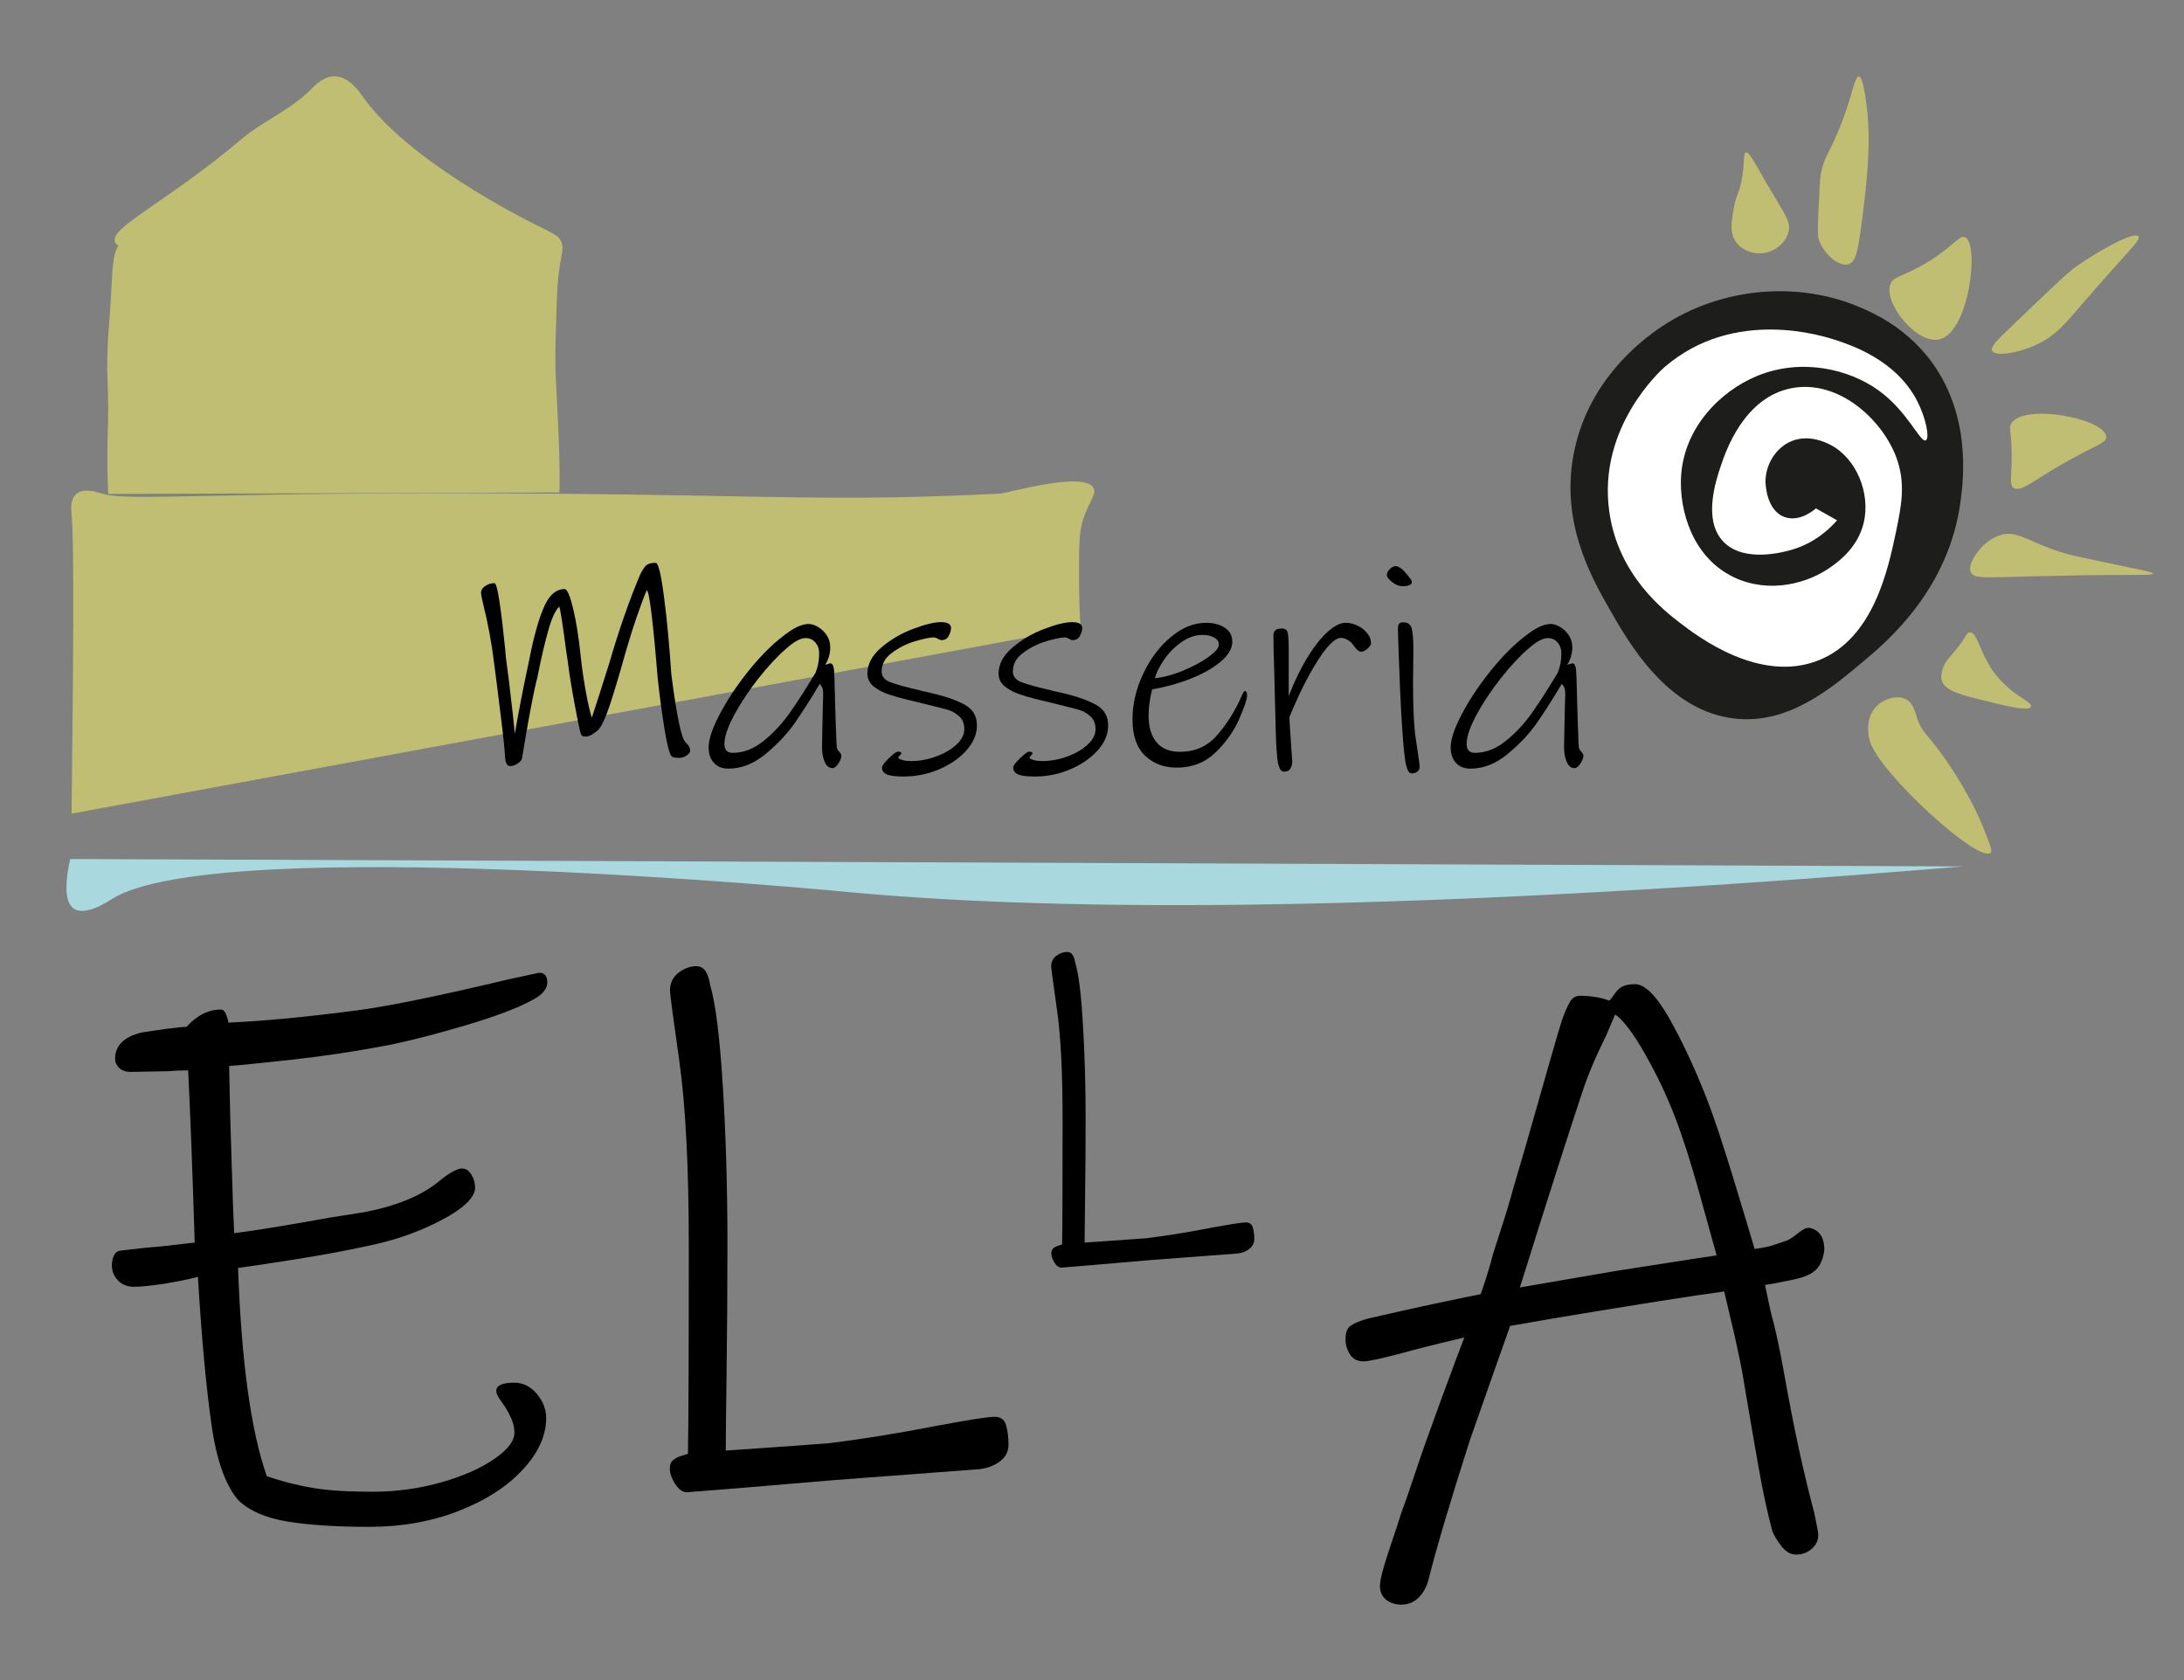
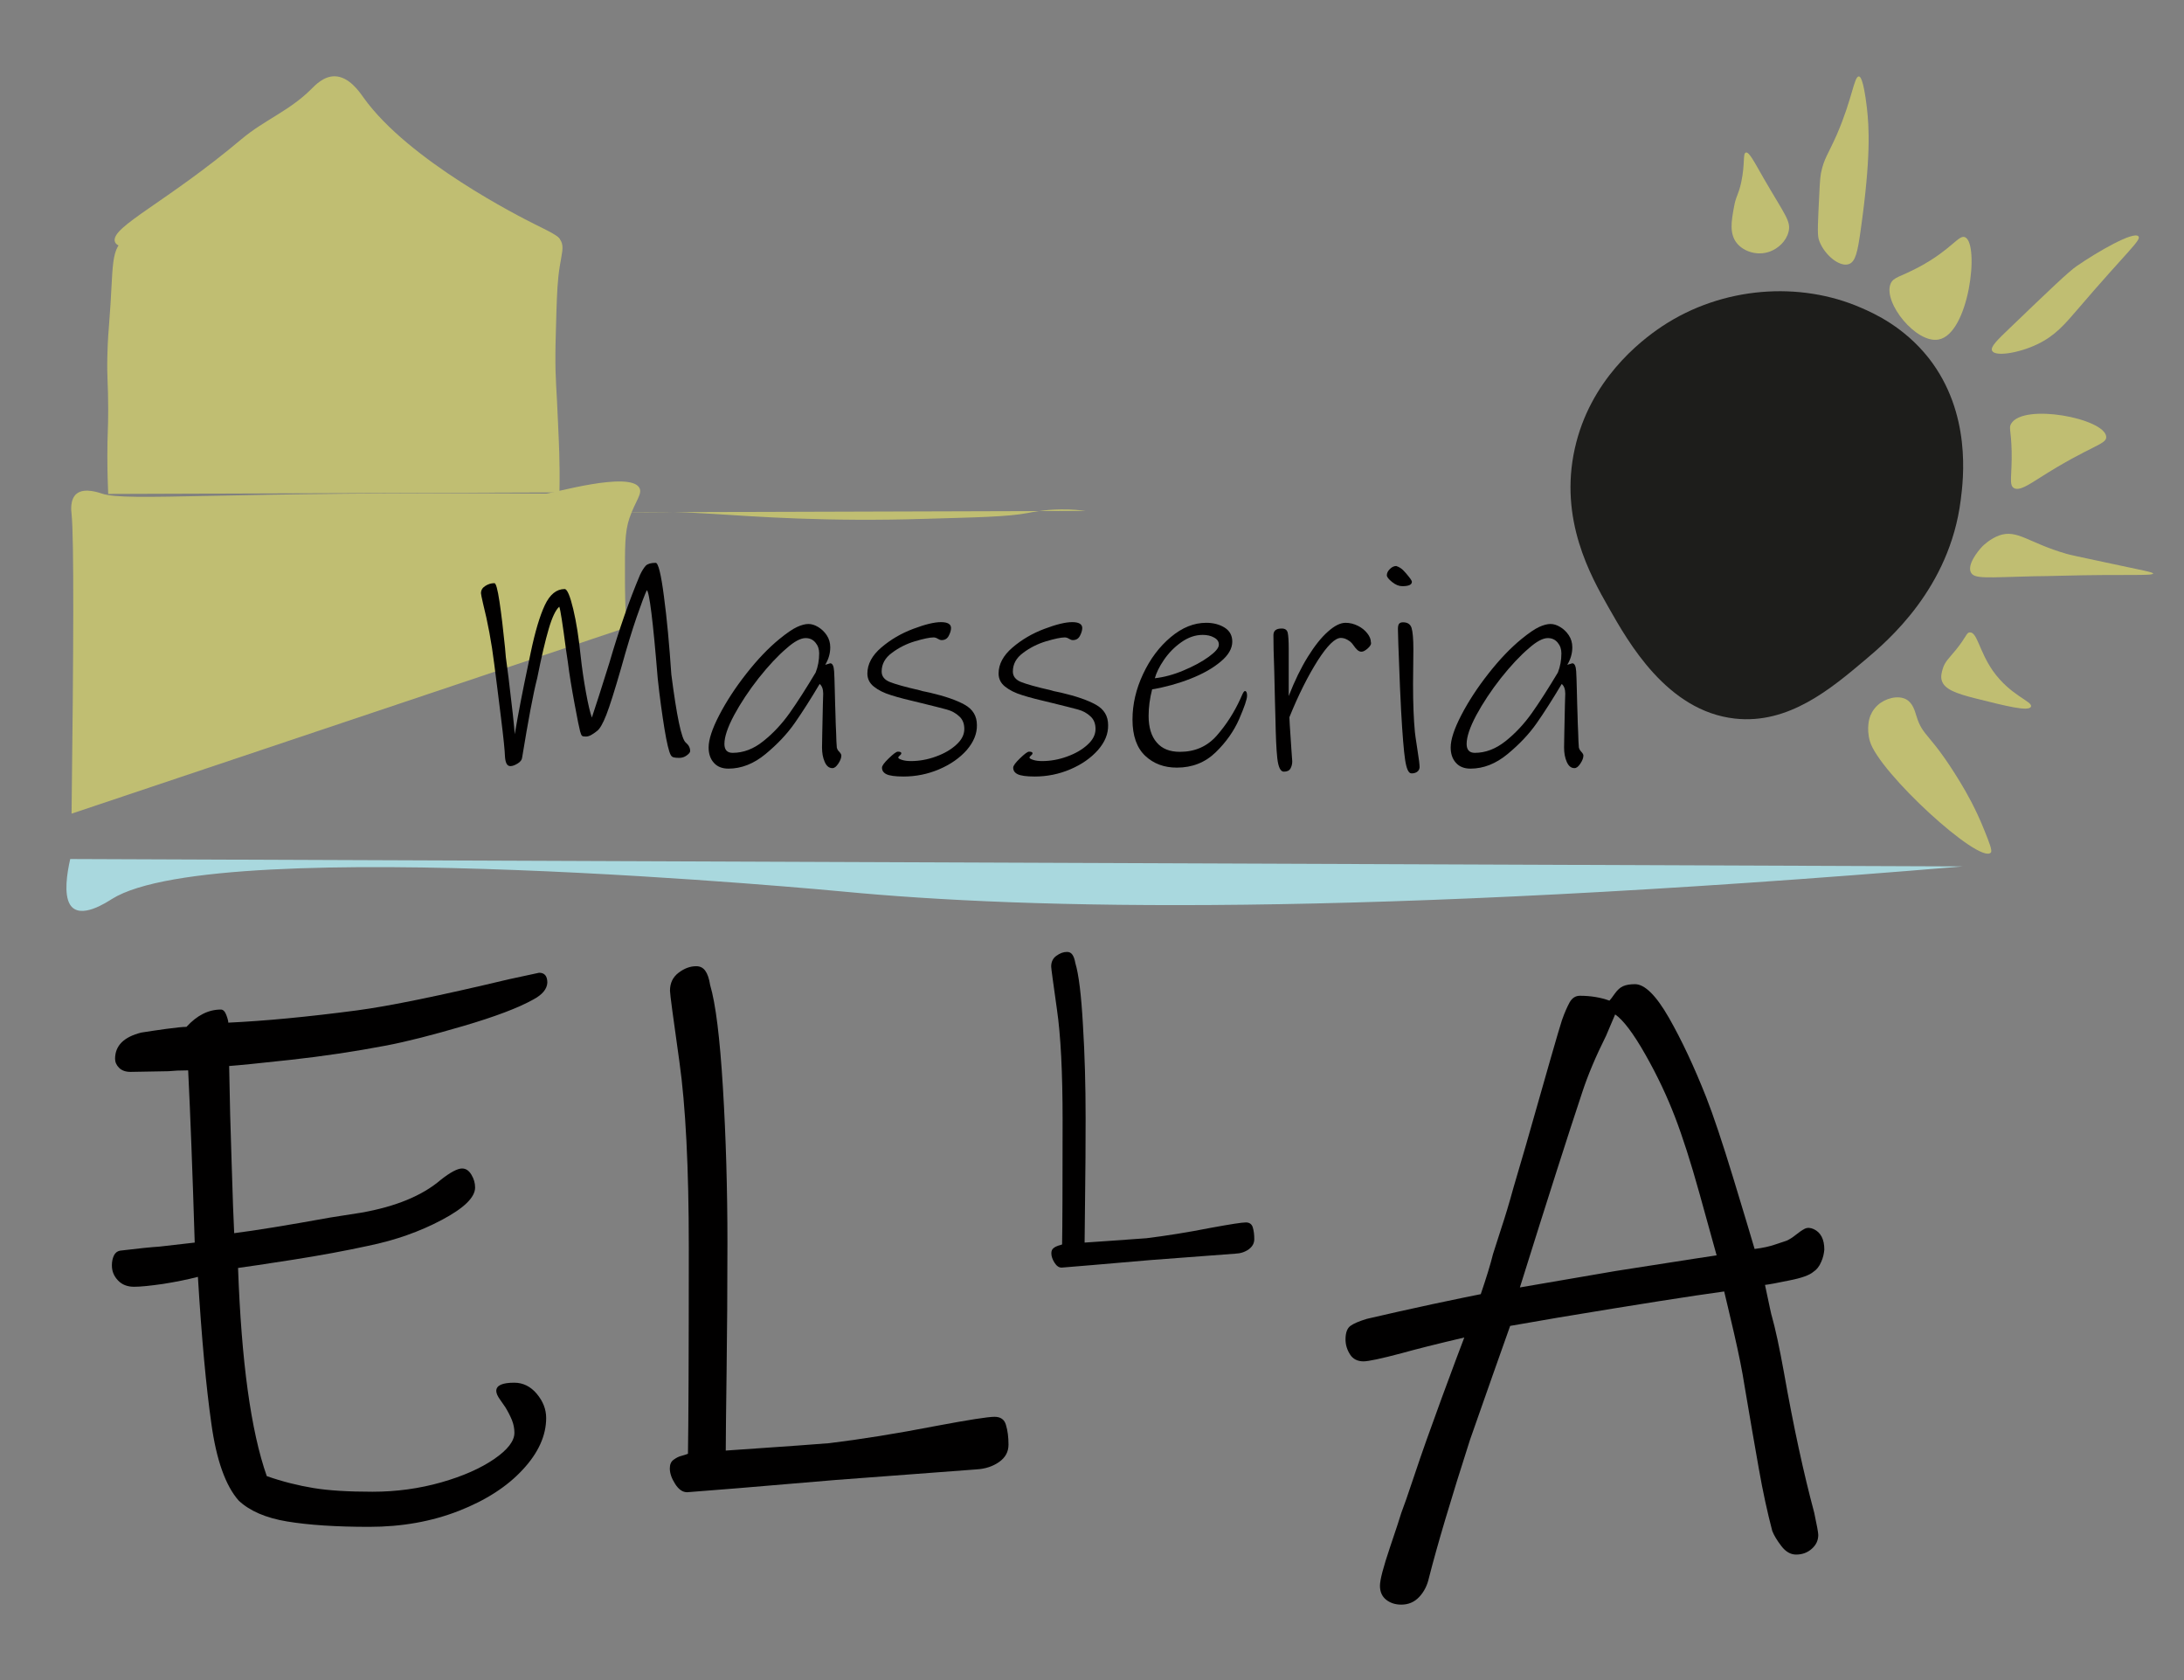
<svg xmlns="http://www.w3.org/2000/svg" version="1.1" id="Livello_1" x="0px" y="0px" viewBox="0 0 130 100" style="enable-background:new 0 0 130 100;" xml:space="preserve">
  <rect x="0" y="0" width="130" height="100" fill="#808080" stroke="none" />
  <style type="text/css">
	.st0{fill:#010000;}
	.st1{fill:#A9D8DE;}
	.st2{fill:#C0BE72;}
	.st3{fill:#1D1D1B;}
	.st4{fill:#FFFFFF;}
</style>
  <g>
    <path class="st0" d="M31.73,59.5c-0.88,0.49-2.25,1.01-4.12,1.56s-3.41,0.94-4.61,1.17c-1.89,0.36-3.78,0.64-5.68,0.85   c-1.9,0.21-3.13,0.33-3.68,0.37c0.03,1.89,0.08,3.83,0.15,5.83c0.06,2,0.11,3.38,0.15,4.12c1.27-0.16,3.17-0.47,5.71-0.93   l1.85-0.29c2.05-0.36,3.63-1.01,4.73-1.95c0.58-0.46,1.01-0.68,1.27-0.68c0.23,0,0.41,0.12,0.56,0.37s0.22,0.5,0.22,0.76   c0,0.59-0.66,1.23-1.98,1.93c-1.32,0.7-2.77,1.21-4.37,1.54c-1.33,0.29-2.83,0.57-4.49,0.83c-1.66,0.26-2.75,0.42-3.27,0.49   c0.2,5.56,0.76,9.69,1.71,12.39c0.94,0.33,1.87,0.56,2.78,0.71c0.91,0.15,2.08,0.22,3.51,0.22c1.43,0,2.8-0.19,4.1-0.56   c1.3-0.37,2.35-0.84,3.15-1.39c0.8-0.55,1.2-1.07,1.2-1.56c0-0.26-0.05-0.51-0.15-0.76c-0.1-0.24-0.23-0.5-0.39-0.76   c-0.07-0.1-0.17-0.25-0.32-0.46s-0.22-0.38-0.22-0.51c0-0.33,0.36-0.49,1.07-0.49c0.52,0,0.97,0.22,1.34,0.66s0.56,0.92,0.56,1.44   c0,1.04-0.46,2.07-1.39,3.07c-0.93,1.01-2.2,1.83-3.81,2.46c-1.61,0.63-3.39,0.95-5.34,0.95c-1.98,0-3.61-0.11-4.88-0.32   c-1.27-0.21-2.23-0.63-2.88-1.24c-0.78-0.88-1.33-2.41-1.63-4.59c-0.31-2.18-0.58-5.09-0.8-8.73c-0.62,0.16-1.31,0.3-2.07,0.42   c-0.76,0.11-1.34,0.17-1.73,0.17c-0.39,0-0.71-0.12-0.95-0.37s-0.37-0.54-0.37-0.9c0-0.23,0.04-0.42,0.12-0.59   c0.08-0.16,0.2-0.26,0.37-0.29c1.07-0.13,1.85-0.21,2.34-0.24l2.1-0.24c-0.13-4.2-0.26-7.61-0.39-10.25   c-0.49,0-0.88,0.02-1.17,0.05L7.77,63.8c-0.29,0-0.52-0.08-0.68-0.24s-0.24-0.34-0.24-0.54c0-0.78,0.52-1.3,1.56-1.56   c0.39-0.06,0.89-0.14,1.49-0.22c0.6-0.08,1-0.12,1.2-0.12c0.62-0.68,1.3-1.03,2.05-1.03c0.13,0,0.24,0.11,0.32,0.32   c0.08,0.21,0.12,0.37,0.12,0.46c2.15-0.1,4.7-0.34,7.66-0.73c1.95-0.26,4.96-0.88,9.03-1.85l1.81-0.39c0.33,0,0.49,0.2,0.49,0.59   C32.56,58.87,32.28,59.21,31.73,59.5z" />
    <path class="st0" d="M59.47,87.02c-0.37,0.26-0.82,0.41-1.34,0.44l-8.39,0.63l-5.81,0.49l-3.03,0.24c-0.26,0-0.5-0.16-0.71-0.49   c-0.21-0.33-0.32-0.63-0.32-0.93c0-0.23,0.07-0.4,0.22-0.51c0.15-0.11,0.31-0.2,0.49-0.24c0.18-0.05,0.3-0.09,0.37-0.12   C40.98,84.78,41,80.68,41,74.24c0-4.75-0.19-8.43-0.56-11.05c-0.37-2.62-0.56-4.03-0.56-4.22c0-0.46,0.17-0.81,0.51-1.07   c0.34-0.26,0.69-0.39,1.05-0.39c0.23,0,0.41,0.09,0.54,0.27c0.13,0.18,0.23,0.46,0.29,0.85c0.33,1.11,0.58,3.14,0.76,6.1   c0.18,2.96,0.27,6.05,0.27,9.27c0,2.73-0.02,5.27-0.05,7.61c-0.03,2.34-0.05,3.92-0.05,4.73c0.42-0.03,1.24-0.09,2.44-0.17   c1.2-0.08,2.44-0.17,3.71-0.27c1.89-0.23,4.02-0.57,6.39-1.03c1.92-0.36,3.07-0.54,3.46-0.54c0.36,0,0.59,0.16,0.68,0.49   c0.1,0.33,0.15,0.72,0.15,1.17C60.03,86.42,59.84,86.76,59.47,87.02z" />
    <path class="st0" d="M108.4,75.12c-0.11,0.26-0.27,0.46-0.46,0.58c-0.23,0.2-0.7,0.37-1.42,0.51c-0.72,0.15-1.2,0.24-1.46,0.27   c0.26,1.24,0.39,1.84,0.39,1.8c0.23,0.81,0.47,1.94,0.73,3.37c0.58,3.29,1.19,6.08,1.81,8.39c0.16,0.75,0.24,1.19,0.24,1.32   c0,0.33-0.13,0.6-0.39,0.83c-0.26,0.23-0.57,0.34-0.93,0.34c-0.33,0-0.62-0.17-0.88-0.51c-0.26-0.34-0.44-0.64-0.54-0.9   c-0.29-1.11-0.56-2.34-0.8-3.71s-0.53-3.01-0.85-4.93c-0.13-0.85-0.34-1.89-0.63-3.15s-0.49-2.07-0.58-2.46   c-1.92,0.26-5.22,0.78-9.91,1.56l-2.83,0.49l-1.02,2.88l-1.37,3.9c-1.14,3.55-1.95,6.28-2.44,8.2c-0.1,0.46-0.29,0.84-0.58,1.15   c-0.29,0.31-0.65,0.46-1.07,0.46c-0.36,0-0.66-0.1-0.9-0.29c-0.24-0.19-0.37-0.47-0.37-0.83c0-0.36,0.2-1.11,0.59-2.27   c0.39-1.16,0.62-1.85,0.68-2.07c0.13-0.33,0.39-1.07,0.78-2.24c0.42-1.27,0.97-2.81,1.63-4.61c0.67-1.81,1.11-3,1.34-3.59   c-1.66,0.39-2.89,0.7-3.71,0.93c-1.24,0.33-2,0.49-2.29,0.49c-0.36,0-0.63-0.14-0.8-0.41c-0.18-0.28-0.27-0.58-0.27-0.9   c0-0.39,0.1-0.66,0.29-0.8s0.52-0.28,0.98-0.42c1.24-0.29,2.54-0.58,3.93-0.88c1.38-0.29,2.33-0.49,2.85-0.59   c0.32-0.94,0.57-1.74,0.73-2.39c0.13-0.42,0.3-0.95,0.51-1.59c0.21-0.63,0.45-1.42,0.71-2.37l0.73-2.49   c1.24-4.36,1.95-6.85,2.15-7.46c0.16-0.46,0.32-0.81,0.46-1.07c0.15-0.26,0.35-0.39,0.61-0.39c0.65,0,1.24,0.1,1.76,0.29   c0.06-0.07,0.17-0.2,0.32-0.42c0.15-0.21,0.31-0.36,0.49-0.44c0.18-0.08,0.42-0.12,0.71-0.12c0.58,0,1.26,0.67,2.02,2   c0.76,1.33,1.5,2.91,2.22,4.73c0.42,1.07,0.96,2.68,1.61,4.81c0.65,2.13,1.07,3.54,1.27,4.22c0.49-0.06,0.9-0.15,1.24-0.27   c0.34-0.11,0.56-0.19,0.66-0.22c0.16-0.07,0.34-0.18,0.54-0.34c0.2-0.16,0.37-0.28,0.54-0.37c0.16-0.08,0.34-0.07,0.54,0.02   c0.42,0.2,0.63,0.6,0.63,1.22C108.57,74.61,108.52,74.86,108.4,75.12z M101.16,71.04c-0.52-1.87-1.01-3.39-1.46-4.56   c-0.46-1.2-1.04-2.44-1.76-3.71c-0.72-1.27-1.32-2.06-1.8-2.39l-0.54,1.27c-0.62,1.24-1.09,2.36-1.42,3.37   c-0.78,2.34-2.02,6.21-3.71,11.61l5.71-0.98l4.68-0.73l1.32-0.2C102.02,74.14,101.68,72.92,101.16,71.04z" />
  </g>
  <path class="st1" d="M4.18,51.13C3.98,52,3.8,53.22,4.16,53.83c0.58,0.97,2.24-0.16,2.5-0.32c6.36-3.99,43.45-0.45,43.45-0.45  c11.16,1.07,30.6,1.53,66.73-1.49" />
-   <path class="st2" d="M4.26,48.43c0.12-9.62,0.15-16.46,0-17.83c-0.02-0.19-0.11-0.89,0.31-1.22c0.47-0.37,1.34-0.05,1.5,0  c1.51,0.5,7.29-0.15,26.44,0c13.75,0.11,17.22,0.49,27.03,0c0.39-0.02,5-1.36,5.55-0.34c0.19,0.35-0.23,0.76-0.59,1.79  c-0.29,0.85-0.27,1.76-0.27,3.51c0,0.76,0.01,1.79,0.09,3.01" />
+   <path class="st2" d="M4.26,48.43c0.12-9.62,0.15-16.46,0-17.83c-0.02-0.19-0.11-0.89,0.31-1.22c0.47-0.37,1.34-0.05,1.5,0  c1.51,0.5,7.29-0.15,26.44,0c0.39-0.02,5-1.36,5.55-0.34c0.19,0.35-0.23,0.76-0.59,1.79  c-0.29,0.85-0.27,1.76-0.27,3.51c0,0.76,0.01,1.79,0.09,3.01" />
  <path class="st2" d="M4.26,30.59c6.7,0.02,12.15,0.01,15.81,0c19.21-0.05,18.59-0.24,22.42,0c2.4,0.15,6.68,0.48,12.63,0.29  c2.97-0.09,4.84-0.11,6.08-0.35c0.21-0.04,0.95-0.2,1.95-0.21c0.64-0.01,1.16,0.05,1.48,0.09" />
  <path class="st2" d="M6.44,29.4c-0.02-0.51-0.05-1.3-0.05-2.27c0-1.35,0.05-1.48,0.05-2.77c0-1.57-0.08-1.8-0.05-3.16  c0.02-0.93,0.08-1.62,0.1-1.86c0.3-3.63,0.01-4.57,1.11-5.24c0.6-0.37,1.58-0.63,2.02-0.74c1.61-0.43,1.56-0.35,1.83-0.35  c0,0,0.07,0,0.13-0.01c5.74-0.5,11.53,0.48,17.26-0.21c0,0,1.7-0.2,4.26,1.25c0.08,0.05,0.21,0.13,0.3,0.32  c0.17,0.35,0.04,0.74-0.08,1.48c-0.14,0.89-0.16,1.6-0.2,2.71c-0.01,0.41-0.01,0.46-0.04,1.47c-0.01,0.43-0.02,0.67-0.02,1.05  c-0.01,1.58,0.07,1.93,0.16,4.2c0.04,0.93,0.12,2.28,0.08,4.04" />
-   <path class="st2" d="M19.45,30.77" />
  <path class="st2" d="M10.21,14.58c-1.77,0.17-3.27,0.34-3.38-0.23c-0.18-0.87,3.09-2.32,7.56-6.08c1.32-1.11,2.86-1.69,4.12-2.95  c0.26-0.26,0.76-0.79,1.42-0.78c0.85,0.02,1.46,0.92,1.71,1.27c2.68,3.76,9.36,7.12,10.18,7.53c0.65,0.33,1.55,0.73,1.51,0.96  c-0.05,0.37-2.62-0.07-3.16-0.16C24.21,13.2,16.49,13.99,10.21,14.58z" />
  <path class="st3" d="M110.78,18.32c-3.64-1.59-8.25-1.28-11.84,1.1c-1.37,0.91-4.3,3.23-5.2,7.27c-0.95,4.24,0.95,7.6,2,9.45  c1.19,2.1,3.49,6.18,7.52,6.63c3.21,0.36,5.74-1.79,7.77-3.5c1.34-1.13,5.02-4.25,5.68-9.51c0.16-1.24,0.65-5.17-1.9-8.44  C113.34,19.46,111.57,18.66,110.78,18.32z" />
-   <path class="st4" d="M108.09,30.26c-0.05,0.04-0.9,0.82-1.82,0.53c-1.15-0.37-1.18-2.03-1.18-2.13c0-0.97,0.58-2,1.54-2.4  c1.05-0.43,2.05,0.08,2.31,0.21c1.56,0.8,2.42,2.89,1.99,4.67c-0.35,1.42-1.41,2.21-1.84,2.53c-1.45,1.08-3.77,1.68-5.86,0.7  c-2.52-1.19-3.27-4.03-3.17-5.96c0.15-2.95,2.34-5.12,4.5-6.02c2.66-1.11,5.5-0.41,7.22,0.82c1.77,1.25,2.52,3.16,2.85,3  c0.25-0.13,0-1.35-0.51-2.34c-1.25-2.44-3.93-3.32-4.79-3.61c-0.76-0.25-6.08-2-10.25,1.59c-0.17,0.15-4,3.56-3.29,8.6  c0.53,3.81,3.29,5.92,4.23,6.64c0.99,0.76,4.72,3.62,8.24,2.21c3.27-1.31,4.13-5.43,4.6-7.66c0.31-1.5,0.6-2.88,0-4.46  c-0.87-2.26-3.44-4.59-6.19-4.08c-2.86,0.53-3.95,3.77-4.23,4.6c-0.3,0.89-1.1,3.26,0.15,4.55c1.25,1.29,3.67,0.58,4.04,0.48  c1.42-0.41,2.31-1.29,2.72-1.76" />
  <path class="st2" d="M112.53,16.9c0.17-0.42,0.57-0.4,1.72-1.02c1.93-1.04,2.34-1.93,2.72-1.76c0.87,0.4,0.24,5.76-1.58,6.09  C114.06,20.46,112.09,18.02,112.53,16.9z" />
  <path class="st2" d="M127.29,14.07c-0.27-0.34-2.45,0.92-3.68,1.77c-0.47,0.32-1.63,1.43-3.92,3.63c-0.82,0.78-1.23,1.18-1.11,1.41  c0.18,0.36,1.59,0.14,2.69-0.39c1.07-0.51,1.65-1.21,2.39-2.07C126.62,14.96,127.47,14.29,127.29,14.07z" />
  <path class="st2" d="M119.71,25.22c0.73-1.24,5.56-0.32,5.66,0.77c0.04,0.48-0.88,0.49-3.96,2.45c-0.65,0.41-1.23,0.81-1.55,0.6  c-0.29-0.2-0.09-0.73-0.12-2.2C119.71,25.6,119.56,25.47,119.71,25.22z" />
  <path class="st2" d="M119,31.87c-0.55,0.2-0.97,0.62-0.99,0.64c-0.31,0.32-0.93,1.12-0.69,1.57c0.21,0.39,0.93,0.29,3.73,0.22  c0.54-0.01,1.07-0.01,1.61-0.03c3.75-0.1,5.48,0.02,5.5-0.13c0.01-0.08-0.51-0.17-2.86-0.67c-1.45-0.31-2.17-0.46-2.31-0.51  C120.74,32.31,120.08,31.49,119,31.87z" />
  <path class="st2" d="M117.25,37.64c-0.2,0.01-0.18,0.23-0.81,1.02c-0.44,0.54-0.68,0.72-0.81,1.18c-0.05,0.18-0.12,0.42-0.05,0.66  c0.15,0.53,0.87,0.78,1.97,1.06c1.87,0.47,3.22,0.81,3.34,0.5c0.12-0.31-1.22-0.64-2.28-2.15C117.8,38.73,117.69,37.62,117.25,37.64  z" />
  <path class="st2" d="M113.47,41.63c-0.49-0.27-1.25-0.07-1.7,0.34c-0.32,0.29-0.44,0.62-0.48,0.75c0,0-0.21,0.61,0.01,1.39  c0.52,1.85,6.52,7.35,7.2,6.64c0.1-0.11-0.06-0.53-0.4-1.37c-0.51-1.27-1.05-2.21-1.42-2.82c-1.81-2.98-2.22-2.67-2.61-3.95  C113.98,42.33,113.87,41.86,113.47,41.63z" />
  <path class="st2" d="M110.65,4.55c-0.29-0.02-0.38,1.3-1.31,3.45c-0.53,1.21-0.77,1.42-0.95,2.31c-0.06,0.31-0.09,0.97-0.15,2.29  c-0.06,1.32-0.04,1.52,0.07,1.79c0.32,0.81,1.2,1.52,1.74,1.33c0.4-0.14,0.52-0.73,0.7-1.99c0.62-4.38,0.51-6.14,0.37-7.35  C110.91,4.62,110.71,4.55,110.65,4.55z" />
  <path class="st2" d="M103.92,9.08c-0.19,0.06-0.04,0.64-0.27,1.74c-0.17,0.81-0.32,0.82-0.44,1.52c-0.15,0.82-0.28,1.56,0.17,2.13  c0.43,0.53,1.25,0.76,1.95,0.51c0.51-0.18,0.99-0.62,1.13-1.18c0.16-0.63-0.2-0.98-1.47-3.17C104.38,9.56,104.11,9.03,103.92,9.08z" />
  <g>
    <path class="st0" d="M40.88,44.96c-0.13,0.1-0.28,0.15-0.45,0.15c-0.14,0-0.25-0.01-0.33-0.03s-0.14-0.07-0.18-0.15   c-0.1-0.18-0.23-0.7-0.37-1.56c-0.14-0.87-0.28-1.86-0.4-2.99c-0.28-3.43-0.5-5.18-0.65-5.25c-0.13,0.28-0.33,0.81-0.6,1.59   s-0.58,1.79-0.93,3.05c-0.39,1.35-0.68,2.27-0.88,2.78c-0.2,0.51-0.38,0.82-0.53,0.94c-0.09,0.08-0.21,0.16-0.34,0.24   s-0.25,0.11-0.34,0.11c-0.12,0-0.19-0.01-0.23-0.04s-0.08-0.12-0.12-0.27c-0.05-0.18-0.16-0.72-0.33-1.64s-0.31-1.75-0.4-2.49   l-0.11-0.74c-0.2-1.52-0.33-2.37-0.4-2.55c-0.22,0.2-0.43,0.64-0.63,1.33c-0.2,0.68-0.43,1.65-0.68,2.91   c-0.25,0.97-0.54,2.55-0.9,4.74c-0.01,0.13-0.1,0.25-0.26,0.35s-0.31,0.16-0.44,0.16c-0.19,0-0.29-0.18-0.32-0.54   c-0.01-0.36-0.09-1.15-0.24-2.35c-0.15-1.21-0.28-2.27-0.4-3.18c-0.16-1.3-0.39-2.51-0.67-3.62c-0.08-0.35-0.12-0.55-0.12-0.6   c0-0.18,0.08-0.32,0.25-0.43c0.17-0.11,0.35-0.17,0.55-0.17c0.09,0,0.19,0.36,0.3,1.09s0.22,1.64,0.33,2.74l0.05,0.58   c0.05,0.39,0.1,0.79,0.16,1.21c0.22,1.79,0.34,2.92,0.37,3.37c0.23-1.36,0.5-2.72,0.79-4.09l0.16-0.77   c0.26-1.24,0.54-2.18,0.84-2.82s0.7-0.96,1.18-0.96c0.15,0,0.32,0.4,0.51,1.19c0.19,0.79,0.33,1.71,0.44,2.77   c0.08,0.75,0.19,1.48,0.32,2.2s0.25,1.21,0.35,1.49c0.07-0.2,0.21-0.64,0.43-1.32c0.22-0.68,0.42-1.32,0.61-1.93   c0.57-1.96,1.18-3.71,1.83-5.25c0.12-0.25,0.23-0.42,0.34-0.54c0.11-0.11,0.31-0.17,0.59-0.17c0.15,0,0.32,0.67,0.49,2   c0.18,1.33,0.32,2.88,0.44,4.64c0.32,2.48,0.6,3.84,0.86,4.06c0.18,0.15,0.26,0.32,0.26,0.49C41.09,44.77,41.02,44.86,40.88,44.96z   " />
    <path class="st0" d="M49.96,44.75c0.08,0.09,0.12,0.16,0.12,0.22c0,0.14-0.06,0.3-0.18,0.48c-0.12,0.18-0.23,0.27-0.35,0.27   c-0.2,0-0.35-0.12-0.46-0.37c-0.11-0.25-0.16-0.53-0.16-0.86c0-0.28,0.02-1.12,0.05-2.53l0.02-0.67c0-0.27-0.07-0.46-0.21-0.58   c-0.53,0.89-1.02,1.66-1.48,2.32c-0.46,0.66-1.04,1.27-1.74,1.85s-1.44,0.87-2.21,0.87c-0.38,0-0.67-0.12-0.87-0.35   c-0.21-0.23-0.31-0.54-0.31-0.91c0-0.47,0.21-1.11,0.63-1.92s0.96-1.64,1.62-2.48c0.66-0.84,1.31-1.52,1.97-2.06   c0.43-0.35,0.78-0.59,1.04-0.71c0.26-0.12,0.49-0.18,0.68-0.18c0.19,0,0.38,0.06,0.58,0.18c0.2,0.12,0.37,0.28,0.51,0.49   s0.21,0.45,0.21,0.72c0,0.36-0.1,0.71-0.3,1.04l0.3-0.09c0.13,0,0.21,0.16,0.23,0.47c0.01,0.19,0.03,0.57,0.04,1.14   s0.03,1.05,0.04,1.42c0.01,0.39,0.02,0.76,0.04,1.12c0.01,0.36,0.02,0.65,0.04,0.86C49.83,44.58,49.87,44.67,49.96,44.75z    M45.44,44.11c0.59-0.47,1.11-1.03,1.57-1.68c0.46-0.65,0.97-1.45,1.54-2.4c0.14-0.35,0.21-0.73,0.21-1.14   c0-0.25-0.07-0.46-0.22-0.64c-0.15-0.18-0.34-0.27-0.59-0.27c-0.29,0-0.67,0.2-1.12,0.6c-0.53,0.45-1.08,1.04-1.67,1.78   c-0.58,0.74-1.07,1.48-1.46,2.2c-0.39,0.73-0.58,1.3-0.58,1.72c0,0.35,0.16,0.53,0.49,0.53C44.25,44.81,44.86,44.58,45.44,44.11z" />
    <path class="st0" d="M57.54,44.65c-0.42,0.47-0.96,0.85-1.64,1.14c-0.68,0.29-1.39,0.43-2.12,0.43c-0.5,0-0.84-0.05-1.02-0.14   c-0.18-0.09-0.26-0.22-0.26-0.39c0-0.11,0.13-0.29,0.4-0.55c0.27-0.26,0.45-0.4,0.54-0.4c0.14,0,0.21,0.03,0.21,0.09   c0,0.05-0.03,0.09-0.09,0.14s-0.09,0.09-0.09,0.12c0,0.05,0.07,0.09,0.22,0.14s0.33,0.07,0.54,0.07c0.49,0,0.99-0.09,1.48-0.27   c0.5-0.18,0.91-0.42,1.22-0.71c0.32-0.29,0.47-0.6,0.47-0.93c0-0.32-0.1-0.57-0.3-0.75c-0.2-0.19-0.45-0.33-0.75-0.41   s-0.8-0.21-1.5-0.38c-0.77-0.18-1.37-0.33-1.8-0.47c-0.43-0.13-0.77-0.3-1.03-0.51c-0.26-0.2-0.39-0.47-0.39-0.78   c0-0.56,0.28-1.08,0.83-1.55c0.55-0.47,1.18-0.84,1.9-1.11c0.71-0.27,1.26-0.4,1.65-0.4c0.4,0,0.6,0.12,0.6,0.35   c0,0.14-0.05,0.3-0.14,0.47c-0.09,0.17-0.23,0.25-0.42,0.25c-0.07,0-0.15-0.03-0.23-0.08s-0.16-0.08-0.25-0.08   c-0.23,0-0.6,0.08-1.11,0.23c-0.5,0.15-0.96,0.38-1.37,0.69c-0.41,0.3-0.61,0.67-0.61,1.11c0,0.28,0.16,0.49,0.48,0.62   c0.32,0.13,0.92,0.3,1.8,0.5c0.11,0.04,0.21,0.06,0.32,0.08s0.2,0.04,0.28,0.06c0.9,0.21,1.59,0.45,2.07,0.72s0.72,0.67,0.72,1.21   C58.16,43.68,57.95,44.17,57.54,44.65z" />
    <path class="st0" d="M65.35,44.65c-0.42,0.47-0.96,0.85-1.64,1.14c-0.68,0.29-1.39,0.43-2.12,0.43c-0.5,0-0.84-0.05-1.02-0.14   c-0.18-0.09-0.26-0.22-0.26-0.39c0-0.11,0.13-0.29,0.4-0.55c0.27-0.26,0.45-0.4,0.54-0.4c0.14,0,0.21,0.03,0.21,0.09   c0,0.05-0.03,0.09-0.09,0.14s-0.09,0.09-0.09,0.12c0,0.05,0.07,0.09,0.22,0.14s0.33,0.07,0.54,0.07c0.49,0,0.99-0.09,1.48-0.27   c0.5-0.18,0.91-0.42,1.22-0.71c0.32-0.29,0.47-0.6,0.47-0.93c0-0.32-0.1-0.57-0.3-0.75c-0.2-0.19-0.45-0.33-0.75-0.41   s-0.8-0.21-1.5-0.38c-0.77-0.18-1.37-0.33-1.8-0.47c-0.43-0.13-0.77-0.3-1.03-0.51c-0.26-0.2-0.39-0.47-0.39-0.78   c0-0.56,0.28-1.08,0.83-1.55c0.55-0.47,1.18-0.84,1.9-1.11c0.71-0.27,1.26-0.4,1.65-0.4c0.4,0,0.6,0.12,0.6,0.35   c0,0.14-0.05,0.3-0.14,0.47c-0.09,0.17-0.23,0.25-0.42,0.25c-0.07,0-0.15-0.03-0.23-0.08s-0.16-0.08-0.25-0.08   c-0.23,0-0.6,0.08-1.11,0.23c-0.5,0.15-0.96,0.38-1.37,0.69c-0.41,0.3-0.61,0.67-0.61,1.11c0,0.28,0.16,0.49,0.48,0.62   c0.32,0.13,0.92,0.3,1.8,0.5c0.11,0.04,0.21,0.06,0.32,0.08s0.2,0.04,0.28,0.06c0.9,0.21,1.59,0.45,2.07,0.72s0.72,0.67,0.72,1.21   C65.97,43.68,65.77,44.17,65.35,44.65z" />
    <path class="st0" d="M74.23,41.41c0,0.21-0.16,0.67-0.47,1.39c-0.31,0.71-0.78,1.38-1.4,1.98c-0.63,0.61-1.4,0.91-2.31,0.91   c-0.75,0-1.38-0.23-1.88-0.7c-0.5-0.47-0.76-1.19-0.76-2.16c0-0.91,0.21-1.82,0.63-2.71c0.42-0.9,0.97-1.63,1.65-2.2   c0.68-0.57,1.38-0.85,2.11-0.85c0.43,0,0.8,0.1,1.1,0.29c0.3,0.19,0.45,0.47,0.45,0.83c0,0.41-0.23,0.81-0.69,1.19   c-0.46,0.39-1.06,0.73-1.8,1.02c-0.74,0.29-1.5,0.5-2.28,0.63c-0.14,0.54-0.21,1.07-0.21,1.58c0,0.68,0.16,1.21,0.48,1.58   c0.32,0.38,0.78,0.56,1.38,0.56c0.9,0,1.63-0.32,2.2-0.97c0.56-0.64,1.03-1.37,1.4-2.18c0.02-0.05,0.06-0.14,0.12-0.27   s0.11-0.2,0.16-0.2C74.19,41.14,74.23,41.23,74.23,41.41z M72.27,37.95c-0.19-0.11-0.42-0.16-0.68-0.16   c-0.45,0-0.87,0.15-1.28,0.44c-0.41,0.29-0.75,0.64-1.03,1.05s-0.45,0.77-0.54,1.09c0.54-0.06,1.11-0.21,1.7-0.46   c0.6-0.25,1.1-0.52,1.5-0.81c0.4-0.29,0.61-0.53,0.61-0.72C72.56,38.2,72.46,38.05,72.27,37.95z" />
    <path class="st0" d="M81.42,38.59c-0.15,0.13-0.27,0.2-0.38,0.2c-0.08,0-0.16-0.03-0.24-0.1s-0.16-0.17-0.25-0.3   c-0.08-0.12-0.19-0.22-0.33-0.3c-0.13-0.08-0.27-0.12-0.41-0.12c-0.34,0-0.8,0.45-1.37,1.34c-0.57,0.9-1.14,2.02-1.69,3.38   c0.01,0.27,0.03,0.61,0.06,1.02c0.03,0.41,0.05,0.71,0.06,0.91l0.05,0.7c0,0.16-0.04,0.31-0.11,0.43s-0.2,0.18-0.39,0.18   c-0.2,0-0.33-0.27-0.39-0.8s-0.09-1.31-0.11-2.33c-0.01-0.26-0.02-0.63-0.03-1.11c-0.01-0.48-0.02-1.05-0.04-1.72   c-0.04-1.01-0.05-1.73-0.05-2.16c0-0.27,0.16-0.4,0.49-0.4c0.2,0,0.32,0.08,0.36,0.25c0.04,0.17,0.06,0.5,0.06,0.98v2.79   c0.35-0.9,0.73-1.68,1.14-2.34c0.41-0.66,0.81-1.16,1.2-1.5c0.39-0.35,0.74-0.52,1.04-0.52c0.26,0,0.5,0.06,0.74,0.18   s0.42,0.27,0.56,0.45c0.14,0.18,0.21,0.35,0.21,0.52C81.64,38.33,81.57,38.45,81.42,38.59z" />
    <path class="st0" d="M83.47,34.89c-0.2,0-0.4-0.08-0.61-0.25s-0.31-0.3-0.31-0.4c0-0.13,0.06-0.25,0.18-0.37   c0.12-0.12,0.25-0.18,0.38-0.18c0.18,0.06,0.32,0.15,0.44,0.28c0.09,0.09,0.2,0.22,0.32,0.37c0.12,0.15,0.17,0.25,0.17,0.28   C84.05,34.8,83.86,34.89,83.47,34.89z M84.34,45.95c-0.1,0.06-0.21,0.09-0.34,0.08c-0.16-0.01-0.28-0.27-0.36-0.79   s-0.16-1.49-0.24-2.93c-0.05-0.95-0.09-1.88-0.12-2.78c-0.04-0.91-0.06-1.61-0.07-2.1c0-0.13,0.02-0.23,0.06-0.29   c0.04-0.06,0.12-0.1,0.24-0.1c0.27,0,0.44,0.11,0.51,0.33c0.07,0.22,0.11,0.65,0.11,1.28l-0.02,2.07c0,1.18,0.04,2.13,0.11,2.85   c0,0.04,0.05,0.41,0.16,1.12c0.08,0.49,0.12,0.82,0.12,0.98C84.49,45.79,84.44,45.88,84.34,45.95z" />
    <path class="st0" d="M94.13,44.75c0.08,0.09,0.12,0.16,0.12,0.22c0,0.14-0.06,0.3-0.18,0.48c-0.12,0.18-0.23,0.27-0.35,0.27   c-0.2,0-0.35-0.12-0.46-0.37c-0.11-0.25-0.16-0.53-0.16-0.86c0-0.28,0.02-1.12,0.05-2.53l0.02-0.67c0-0.27-0.07-0.46-0.21-0.58   c-0.53,0.89-1.02,1.66-1.48,2.32c-0.46,0.66-1.04,1.27-1.74,1.85s-1.44,0.87-2.21,0.87c-0.38,0-0.67-0.12-0.87-0.35   c-0.21-0.23-0.31-0.54-0.31-0.91c0-0.47,0.21-1.11,0.63-1.92s0.96-1.64,1.62-2.48c0.66-0.84,1.31-1.52,1.97-2.06   c0.43-0.35,0.78-0.59,1.04-0.71c0.26-0.12,0.49-0.18,0.68-0.18c0.19,0,0.38,0.06,0.58,0.18c0.2,0.12,0.37,0.28,0.51,0.49   s0.21,0.45,0.21,0.72c0,0.36-0.1,0.71-0.3,1.04l0.3-0.09c0.13,0,0.21,0.16,0.23,0.47c0.01,0.19,0.03,0.57,0.04,1.14   s0.03,1.05,0.04,1.42c0.01,0.39,0.02,0.76,0.04,1.12c0.01,0.36,0.02,0.65,0.04,0.86C94,44.58,94.05,44.67,94.13,44.75z    M89.62,44.11c0.59-0.47,1.11-1.03,1.57-1.68c0.46-0.65,0.97-1.45,1.54-2.4c0.14-0.35,0.21-0.73,0.21-1.14   c0-0.25-0.07-0.46-0.22-0.64c-0.15-0.18-0.34-0.27-0.59-0.27c-0.29,0-0.67,0.2-1.12,0.6c-0.53,0.45-1.08,1.04-1.67,1.78   c-0.58,0.74-1.07,1.48-1.46,2.2c-0.39,0.73-0.58,1.3-0.58,1.72c0,0.35,0.16,0.53,0.49,0.53C88.42,44.81,89.03,44.58,89.62,44.11z" />
  </g>
  <g>
    <path class="st0" d="M74.33,74.36c-0.22,0.16-0.49,0.25-0.8,0.26L68.49,75L65,75.3l-1.81,0.15c-0.16,0-0.3-0.1-0.42-0.29   s-0.19-0.38-0.19-0.56c0-0.14,0.04-0.24,0.13-0.31c0.09-0.07,0.19-0.12,0.29-0.15c0.11-0.03,0.18-0.05,0.22-0.07   c0.02-1.05,0.03-3.51,0.03-7.38c0-2.85-0.11-5.06-0.34-6.63c-0.22-1.57-0.34-2.42-0.34-2.53c0-0.27,0.1-0.49,0.31-0.64   s0.41-0.23,0.63-0.23c0.14,0,0.24,0.05,0.32,0.16s0.14,0.28,0.18,0.51c0.2,0.66,0.35,1.88,0.45,3.66c0.11,1.78,0.16,3.63,0.16,5.56   c0,1.64-0.01,3.16-0.03,4.57c-0.02,1.41-0.03,2.35-0.03,2.84c0.25-0.02,0.74-0.05,1.46-0.1c0.72-0.05,1.46-0.1,2.23-0.16   c1.13-0.14,2.41-0.34,3.83-0.62c1.15-0.21,1.84-0.32,2.08-0.32c0.21,0,0.35,0.1,0.41,0.29c0.06,0.2,0.09,0.43,0.09,0.7   C74.66,74,74.55,74.2,74.33,74.36z" />
  </g>
</svg>